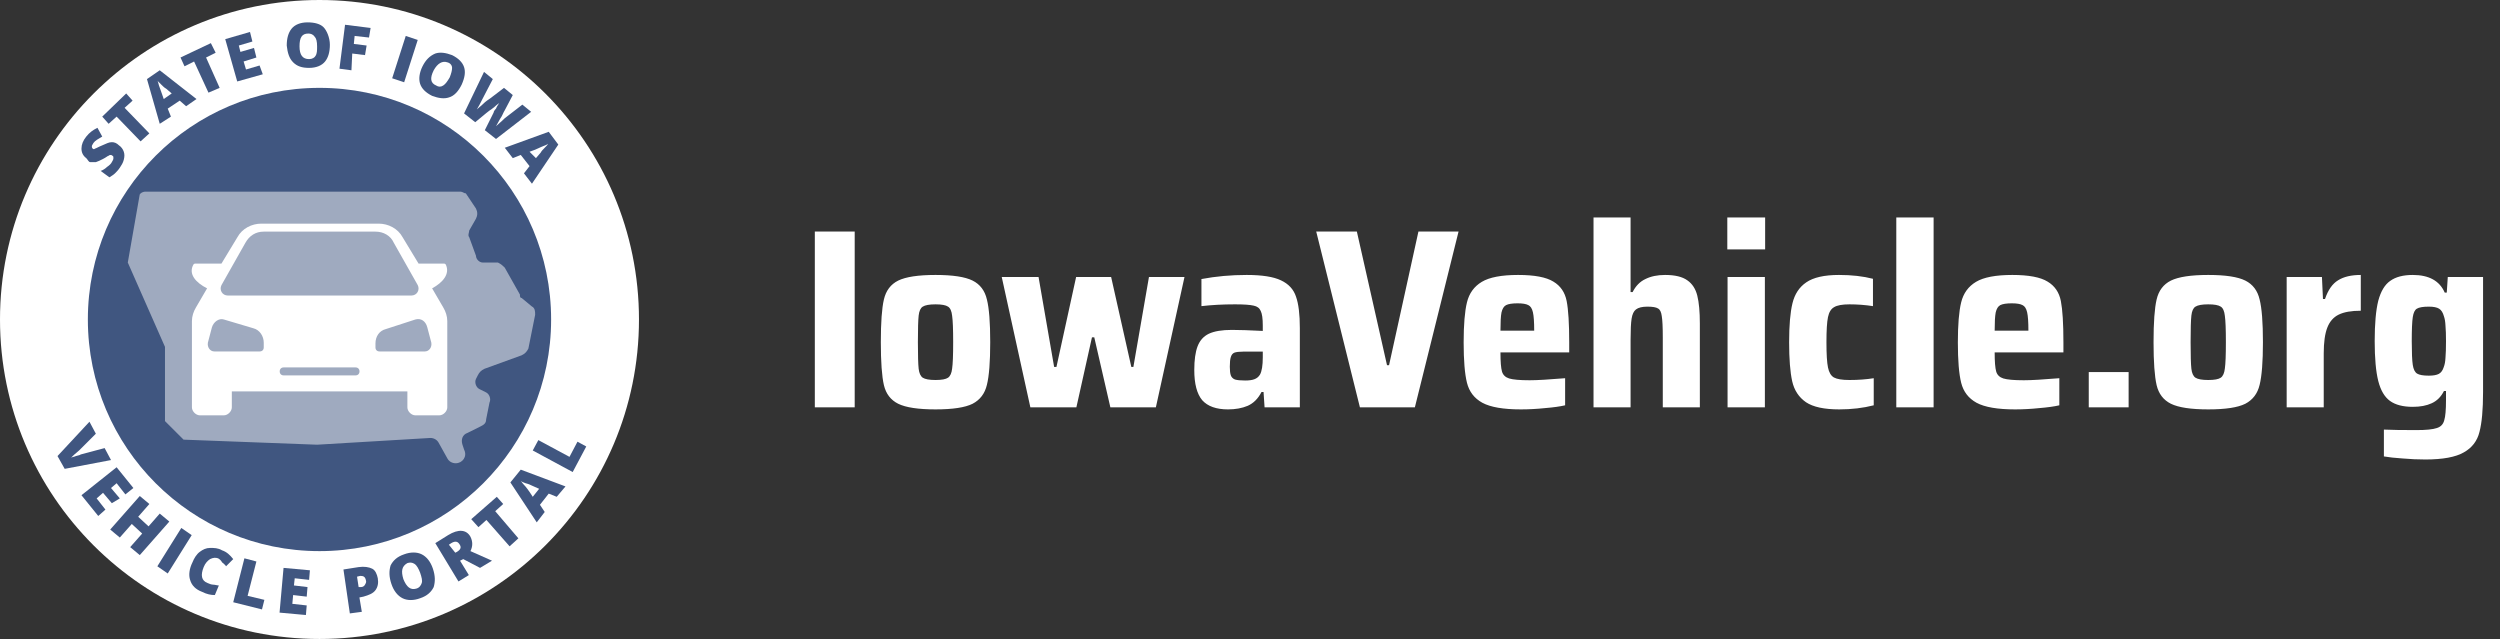
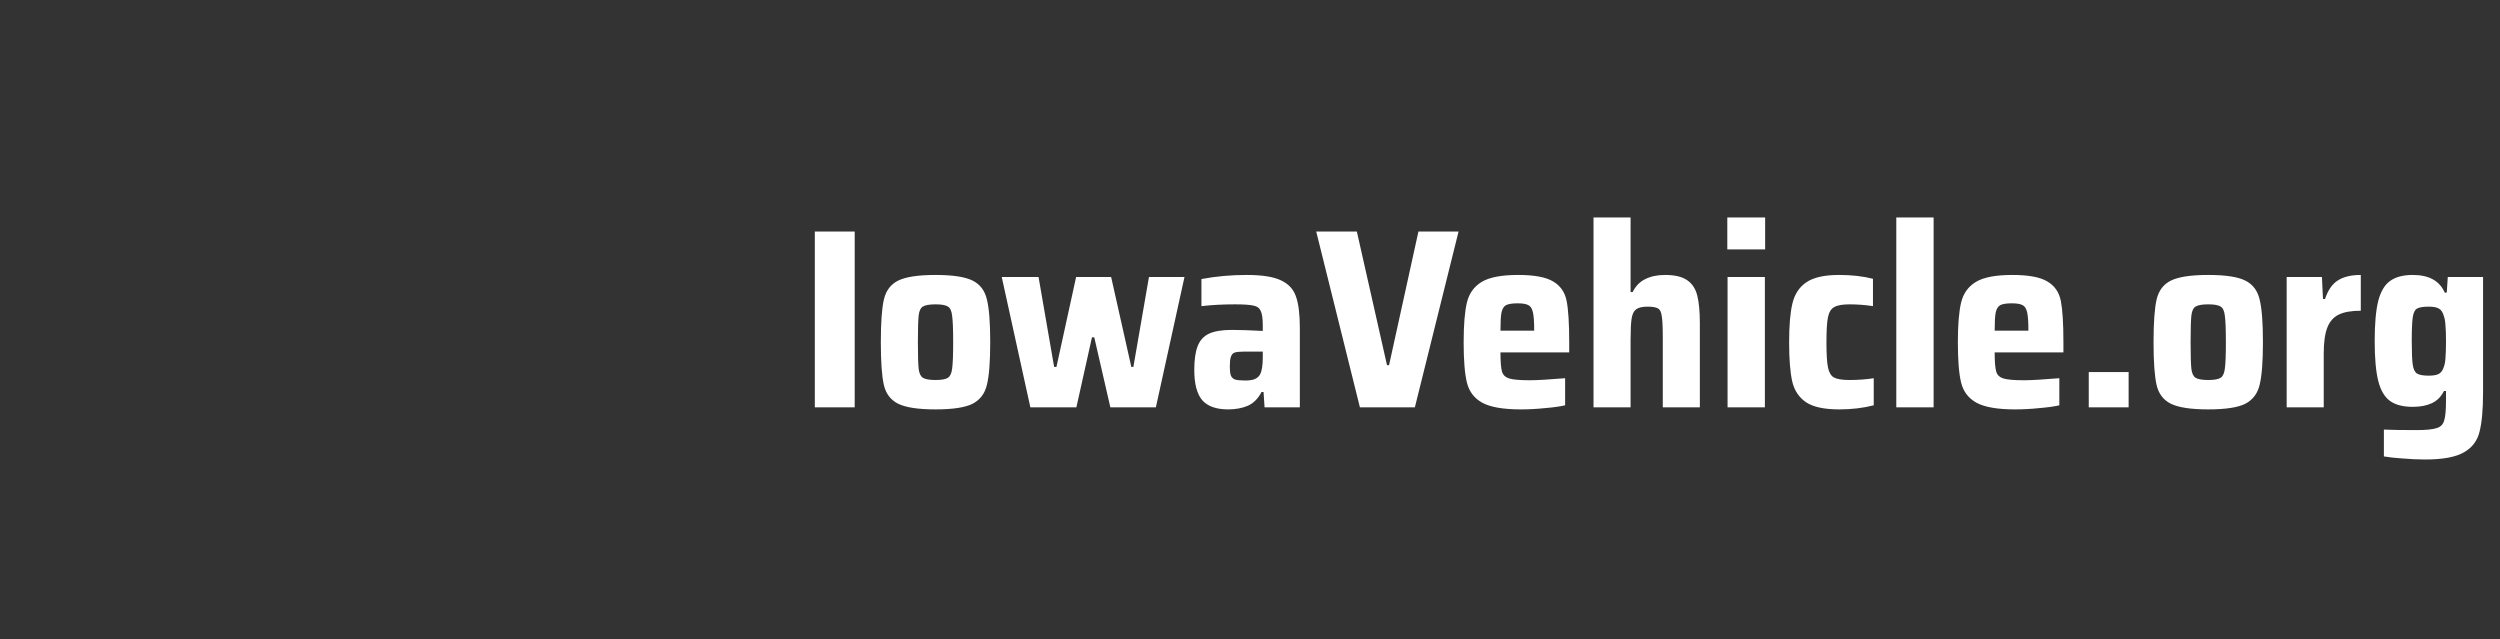
<svg xmlns="http://www.w3.org/2000/svg" width="313" height="80" viewBox="0 0 313 80" fill="none">
  <rect x="0" y="0" width="313" height="80" fill="#333333" stroke="none" />
  <g clip-path="url(#clip0_168_4857)">
    <path fill-rule="evenodd" clip-rule="evenodd" d="M40 80C17.909 80 0 62.091 0 40C0 17.909 17.909 0 40 0C62.091 0 80 17.909 80 40C80 62.091 62.091 80 40 80Z" fill="white" />
    <path fill-rule="evenodd" clip-rule="evenodd" d="M40 69C23.984 69 11 56.016 11 40C11 23.984 23.984 11 40 11C56.016 11 69 23.984 69 40C69 56.016 56.016 69 40 69Z" fill="#405680" />
    <path d="M17.481 24.422L16 32.87L20.656 43.429V52.721L22.983 55.044L39.701 55.677L53.88 54.832C54.303 54.832 54.726 55.044 54.938 55.466L55.996 57.367C56.208 57.789 56.631 58 57.054 58C57.9 58 58.535 57.155 58.112 56.311L57.9 55.677C57.689 55.044 57.9 54.41 58.535 54.199L60.228 53.354C60.651 53.143 60.863 52.932 60.863 52.509L61.286 50.398C61.498 49.975 61.286 49.342 60.863 49.13L60.017 48.708C59.593 48.497 59.382 47.863 59.593 47.441L59.805 47.019C60.017 46.596 60.228 46.385 60.651 46.174L65.307 44.484C65.73 44.273 65.942 44.062 66.153 43.64L67 39.416C67 38.994 67 38.571 66.577 38.36L65.307 37.304C65.095 37.304 65.095 37.093 65.095 36.882L63.191 33.503C62.979 33.292 62.768 33.081 62.344 32.87H60.44C60.017 32.87 59.593 32.447 59.593 32.025L58.747 29.702C58.535 29.491 58.747 29.068 58.747 28.857L59.593 27.379C59.805 26.956 59.805 26.534 59.593 26.112L58.324 24.211C58.112 24.211 57.9 24 57.689 24H18.116C17.905 24 17.481 24.211 17.481 24.422Z" fill="#9FAABF" />
    <path d="M55.501 38.5L54.102 36.1C55.401 35.4 56.4 34.3 55.8 33.1C55.7 33 55.6 33 55.6 33H52.403L50.405 29.7C49.806 28.6 48.607 28 47.408 28H32.721C31.522 28 30.323 28.6 29.724 29.7L27.726 33H24.429C24.429 33 24.329 33 24.229 33.1C23.529 34.3 24.529 35.4 25.927 36.1L24.529 38.5C24.229 39 24.029 39.6 24.029 40.2V51C24.029 51.5 24.529 52 25.028 52H28.026C28.525 52 29.024 51.5 29.024 51V49H51.005V51C51.005 51.5 51.504 52 52.004 52H55.001C55.501 52 56 51.5 56 51V40.2C56 39.6 55.8 39 55.501 38.5ZM27.726 35.7L30.723 30.4C31.223 29.5 32.022 29 33.021 29H47.008C48.007 29 48.907 29.5 49.306 30.4L52.303 35.7C52.603 36.3 52.203 37 51.504 37H28.525C27.826 37 27.426 36.3 27.726 35.7ZM33.021 43.5C33.021 43.8 32.821 44 32.521 44H26.826C26.327 44 25.927 43.5 26.027 42.9L26.527 41C26.727 40.3 27.426 39.8 28.026 40L31.722 41.1C32.521 41.3 33.021 42.1 33.021 42.9V43.5ZM44.511 47H35.519C35.219 47 35.019 46.8 35.019 46.5C35.019 46.2 35.219 46 35.519 46H44.511C44.81 46 45.01 46.2 45.01 46.5C45.01 46.8 44.81 47 44.511 47ZM53.203 44H47.508C47.208 44 47.008 43.8 47.008 43.5V43C47.008 42.1 47.508 41.4 48.307 41.2L52.004 40C52.703 39.8 53.303 40.2 53.502 41L54.002 42.9C54.102 43.5 53.702 44 53.203 44Z" fill="white" />
    <path d="M13.1 56.1L13.9 57.6L8.1 58.7L7.2 57.1L11.2 52.8L12 54.3L9.9 56.4C9.4 56.8 9.1 57.1 8.9 57.3C9.1 57.2 9.3 57.2 9.5 57.1C9.8 57 10 57 10.1 56.9L13.1 56.1Z" fill="#405680" />
    <path d="M12.3 64.6L10.2 62L14.6 58.5L16.7 61.1L15.7 61.9L14.6 60.5L13.9 61.1L15 62.4L14 63L12.9 61.7L12.1 62.4L13.2 63.8L12.3 64.6Z" fill="#405680" />
    <path d="M17.5 69.5L16.3 68.5L17.8 66.8L16.5 65.6L15 67.3L13.8 66.3L17.5 62.1L18.7 63.1L17.3 64.7L18.6 65.9L20 64.3L21.2 65.3L17.5 69.5Z" fill="#405680" />
    <path d="M19.7 70.9L22.7 66.1L24 67L21 71.8L19.7 70.9Z" fill="#405680" />
    <path d="M27.3 69.9C27 69.8 26.7 69.8 26.3 70C26 70.2 25.7 70.5 25.5 71C25.1 72 25.2 72.7 26 73C26.2 73.1 26.5 73.2 26.7 73.2C26.9 73.2 27.2 73.3 27.4 73.3L26.9 74.5C26.4 74.5 25.9 74.4 25.3 74.1C24.5 73.8 24 73.3 23.8 72.6C23.6 72 23.7 71.2 24.1 70.4C24.3 69.9 24.6 69.4 25 69.1C25.4 68.8 25.8 68.6 26.3 68.6C26.8 68.6 27.3 68.6 27.8 68.9C28.4 69.1 28.8 69.5 29.2 70L28.3 70.9C28.2 70.7 28 70.6 27.8 70.4C27.7 70.2 27.5 70 27.3 69.9Z" fill="#405680" />
    <path d="M29.2 75.4L30.6 69.9L32.1 70.3L31 74.6L33.1 75.1L32.8 76.3L29.2 75.4Z" fill="#405680" />
    <path d="M38.3 77L35 76.7L35.5 71.1L38.8 71.4L38.7 72.6L36.9 72.4L36.8 73.3L38.5 73.5L38.4 74.7L36.7 74.5L36.6 75.6L38.4 75.8L38.3 77Z" fill="#405680" />
    <path d="M47.3 72.4C47.4 73 47.3 73.5 47 73.9C46.7 74.3 46.2 74.5 45.5 74.7L45 74.8L45.3 76.6L43.8 76.8L43 71.3L44.9 71C45.6 70.9 46.2 71 46.6 71.2C47 71.4 47.2 71.9 47.3 72.4ZM44.9 73.5H45.2C45.4 73.5 45.6 73.4 45.7 73.2C45.8 73 45.9 72.9 45.8 72.6C45.7 72.2 45.5 72.1 45.1 72.1L44.7 72.2L44.9 73.5Z" fill="#405680" />
    <path d="M54.2 71.2C54.5 72.1 54.5 72.8 54.3 73.5C54 74.1 53.5 74.6 52.6 74.9C51.8 75.2 51 75.2 50.4 74.9C49.8 74.6 49.3 74 49 73.1C48.7 72.2 48.7 71.5 48.9 70.8C49.2 70.2 49.7 69.7 50.6 69.4C51.4 69.1 52.2 69.1 52.8 69.4C53.4 69.7 53.9 70.3 54.2 71.2ZM50.5 72.5C50.9 73.5 51.4 73.9 52.1 73.7C52.5 73.6 52.7 73.3 52.8 73C52.9 72.7 52.8 72.3 52.6 71.7C52.4 71.2 52.2 70.8 51.9 70.6C51.6 70.4 51.3 70.4 51 70.5C50.3 70.9 50.2 71.5 50.5 72.5Z" fill="#405680" />
    <path d="M57.6 70.2L58.7 72L57.4 72.8L54.5 68L56.1 67C57.4 66.2 58.4 66.3 58.9 67.2C59.2 67.8 59.2 68.4 58.9 69L61.6 70.2L60.1 71.1L58 70L57.6 70.2ZM57 69.2L57.2 69.1C57.7 68.8 57.8 68.5 57.5 68.1C57.3 67.8 57 67.7 56.5 68L56.2 68.2L57 69.2Z" fill="#405680" />
    <path d="M64.9 67.4L63.8 68.4L60.9 65.1L59.9 66L59 65L62.2 62.2L63 63.1L62 64L64.9 67.4Z" fill="#405680" />
    <path d="M69.7 62.2L68.7 61.8L67.6 63.2L68.2 64.1L67.2 65.4L63.9 60.4L65.2 58.8L70.8 60.9L69.7 62.2ZM67.5 61.2L66.6 60.8C66.4 60.7 66.2 60.6 65.8 60.5C65.5 60.4 65.3 60.3 65.2 60.2C65.3 60.3 65.4 60.5 65.6 60.7C65.8 60.9 66.2 61.4 66.7 62.2L67.5 61.2Z" fill="#405680" />
    <path d="M71.7 59.1L66.7 56.4L67.4 55.1L71.3 57.2L72.3 55.3L73.4 55.9L71.7 59.1Z" fill="#405680" />
-     <path d="M14.9 18.2C15.2 18.4 15.4 18.7 15.5 19C15.6 19.3 15.6 19.6 15.5 20C15.4 20.4 15.2 20.7 15 21C14.8 21.3 14.6 21.5 14.4 21.7C14.2 21.9 14 22 13.7 22.2L12.6 21.4C12.9 21.3 13.2 21.1 13.4 20.9C13.7 20.7 13.9 20.5 14 20.3C14.1 20.1 14.2 20 14.2 19.8C14.2 19.6 14.2 19.6 14.1 19.5C14 19.5 14 19.4 13.9 19.4C13.8 19.4 13.7 19.4 13.6 19.5C13.5 19.5 13.3 19.7 12.9 19.9C12.5 20.1 12.3 20.2 12 20.3C11.8 20.3 11.5 20.3 11.3 20.3C11.1 20.3 11 20 10.8 19.8C10.4 19.5 10.2 19.1 10.2 18.6C10.2 18.1 10.4 17.6 10.8 17.1C11.2 16.6 11.6 16.3 12.2 16L12.8 17.1C12.3 17.4 11.9 17.6 11.7 17.9C11.6 18.1 11.5 18.2 11.5 18.3C11.5 18.4 11.5 18.5 11.6 18.6C11.7 18.7 11.8 18.7 11.9 18.6C12 18.6 12.3 18.4 12.8 18.2C13.3 18 13.6 17.8 14 17.8C14.3 17.8 14.6 17.9 14.9 18.2Z" fill="#405680" />
-     <path d="M18.7 16.7L17.6 17.7L14.6 14.6L13.6 15.5L12.8 14.6L15.8 11.7L16.6 12.6L15.6 13.5L18.7 16.7Z" fill="#405680" />
    <path d="M23.3 13.3L22.5 12.6L21 13.6L21.4 14.6L20 15.5L18.4 9.9L20 8.8L24.6 12.4L23.3 13.3ZM21.5 11.7L20.8 11.1C20.6 11 20.4 10.8 20.2 10.6C20 10.4 19.8 10.2 19.7 10.1C19.8 10.2 19.8 10.4 19.9 10.7C20 11 20.2 11.5 20.5 12.4L21.5 11.7Z" fill="#405680" />
-     <path d="M27.5 11L26.1 11.6L24.3 7.7L23.1 8.3L22.6 7.2L26.4 5.4L27 6.6L25.8 7.2L27.5 11Z" fill="#405680" />
    <path d="M32.9 9.3L29.7 10.2L28.2 4.9L31.3 4L31.6 5.2L29.9 5.7L30.1 6.5L31.8 6L32.1 7.2L30.5 7.7L30.8 8.7L32.5 8.2L32.9 9.3Z" fill="#405680" />
    <path d="M41.3 5.6C41.3 6.5 41.1 7.2 40.7 7.7C40.3 8.2 39.6 8.5 38.7 8.5C37.8 8.5 37.2 8.3 36.7 7.8C36.2 7.3 36 6.6 35.9 5.7C35.9 4.8 36.1 4.1 36.5 3.6C36.9 3.1 37.6 2.8 38.5 2.8C39.4 2.8 40.1 3 40.5 3.4C40.9 3.8 41.3 4.7 41.3 5.6ZM37.5 5.8C37.5 6.9 37.9 7.4 38.7 7.4C39.1 7.4 39.4 7.2 39.5 7C39.7 6.7 39.7 6.3 39.7 5.8C39.7 5.2 39.6 4.8 39.4 4.6C39.2 4.3 38.9 4.2 38.6 4.2C37.8 4.2 37.5 4.7 37.5 5.8Z" fill="#405680" />
    <path d="M44 8.8L42.5 8.6L43.2 3.1L46.4 3.5L46.2 4.7L44.4 4.5L44.3 5.5L45.9 5.7L45.7 6.9L44.1 6.7L44 8.8Z" fill="#405680" />
    <path d="M49.1 9.8L50.8 4.5L52.3 5L50.6 10.3L49.1 9.8Z" fill="#405680" />
    <path d="M57.8 10.6C57.4 11.4 56.9 12 56.2 12.2C55.6 12.4 54.9 12.3 54.1 12C53.3 11.6 52.8 11.1 52.6 10.5C52.4 9.9 52.5 9.1 52.9 8.3C53.3 7.5 53.8 7 54.5 6.7C55.1 6.5 55.8 6.6 56.6 6.9C57.4 7.3 57.9 7.8 58.1 8.4C58.3 9 58.2 9.7 57.8 10.6ZM54.3 8.8C53.8 9.8 53.9 10.4 54.6 10.7C54.9 10.9 55.2 10.9 55.5 10.7C55.8 10.5 56 10.2 56.3 9.7C56.5 9.2 56.6 8.8 56.6 8.5C56.6 8.2 56.4 7.9 56 7.8C55.4 7.6 54.8 7.9 54.3 8.8Z" fill="#405680" />
    <path d="M62.1 17.4L60.7 16.3L61.8 14.1C61.8 14 61.9 13.8 62.1 13.6C62.2 13.3 62.4 13.1 62.5 12.9C62.4 13 62.2 13.1 62 13.3C61.8 13.5 61.6 13.6 61.5 13.7C61.3 13.8 60.7 14.3 59.5 15.3L58.1 14.2L60.6 9L61.7 9.9L60.4 12.4C60.1 13 59.9 13.4 59.7 13.7C59.9 13.5 60.2 13.3 60.5 13C60.8 12.7 61.1 12.5 61.4 12.3L63.1 11L64.2 11.9L63.2 13.8C63 14.1 62.9 14.5 62.6 14.9C62.4 15.3 62.2 15.6 62.1 15.8C62.3 15.6 62.7 15.3 63.2 14.8L65.4 13.1L66.5 14L62.1 17.4Z" fill="#405680" />
    <path d="M65.6 21.7L66.3 20.8L65.2 19.4L64.2 19.8L63.2 18.5L68.7 16.5L69.9 18.1L66.6 23L65.6 21.7ZM67.1 19.8L67.7 19.1C67.8 18.9 68 18.7 68.2 18.5C68.4 18.3 68.6 18.1 68.6 18C68.5 18.1 68.3 18.2 68 18.3C67.7 18.4 67.2 18.7 66.3 19L67.1 19.8Z" fill="#405680" />
  </g>
  <path d="M102.016 51V28.984H107.008V51H102.016ZM117.128 51.256C114.973 51.256 113.416 51.021 112.456 50.552C111.517 50.083 110.92 49.304 110.664 48.216C110.408 47.107 110.28 45.315 110.28 42.84C110.28 40.365 110.408 38.584 110.664 37.496C110.92 36.387 111.517 35.597 112.456 35.128C113.416 34.659 114.973 34.424 117.128 34.424C119.283 34.424 120.829 34.659 121.768 35.128C122.707 35.597 123.304 36.387 123.56 37.496C123.837 38.584 123.976 40.365 123.976 42.84C123.976 45.293 123.837 47.075 123.56 48.184C123.304 49.272 122.707 50.061 121.768 50.552C120.829 51.021 119.283 51.256 117.128 51.256ZM117.128 47.576C117.896 47.576 118.419 47.48 118.696 47.288C118.973 47.096 119.144 46.712 119.208 46.136C119.293 45.56 119.336 44.461 119.336 42.84C119.336 41.219 119.293 40.12 119.208 39.544C119.144 38.947 118.973 38.563 118.696 38.392C118.419 38.2 117.896 38.104 117.128 38.104C116.36 38.104 115.827 38.2 115.528 38.392C115.251 38.563 115.08 38.936 115.016 39.512C114.952 40.088 114.92 41.197 114.92 42.84C114.92 44.483 114.952 45.592 115.016 46.168C115.08 46.723 115.251 47.096 115.528 47.288C115.827 47.48 116.36 47.576 117.128 47.576ZM139.018 51L137.002 42.232H136.714L134.762 51H129.002L125.418 34.68H130.026L131.978 45.944H132.266L134.73 34.68H139.114L141.642 45.944H141.898L143.85 34.68H148.298L144.714 51H139.018ZM153.748 51.256C152.276 51.256 151.199 50.872 150.516 50.104C149.855 49.315 149.524 48.056 149.524 46.328C149.524 45.069 149.663 44.077 149.94 43.352C150.217 42.627 150.687 42.104 151.348 41.784C152.031 41.464 152.991 41.304 154.228 41.304C155.145 41.304 156.436 41.347 158.1 41.432V40.76C158.1 39.885 158.015 39.277 157.844 38.936C157.695 38.573 157.396 38.349 156.948 38.264C156.5 38.157 155.721 38.104 154.612 38.104C153.097 38.104 151.7 38.179 150.42 38.328V34.936C152.233 34.595 154.121 34.424 156.084 34.424C158.004 34.424 159.433 34.648 160.372 35.096C161.332 35.544 161.961 36.227 162.26 37.144C162.58 38.04 162.74 39.352 162.74 41.08V51H158.324L158.196 49.08H157.94C157.513 49.912 156.937 50.488 156.212 50.808C155.508 51.107 154.687 51.256 153.748 51.256ZM155.892 47.64C156.383 47.64 156.767 47.587 157.044 47.48C157.343 47.373 157.577 47.181 157.748 46.904C157.983 46.477 158.1 45.752 158.1 44.728V44.024H155.636C155.145 44.024 154.783 44.067 154.548 44.152C154.335 44.237 154.185 44.419 154.1 44.696C154.015 44.952 153.972 45.357 153.972 45.912C153.972 46.403 154.015 46.765 154.1 47C154.185 47.235 154.356 47.405 154.612 47.512C154.889 47.597 155.316 47.64 155.892 47.64ZM170.261 51L164.789 28.984H169.877L173.653 45.72H173.909L177.589 28.984H182.613L177.141 51H170.261ZM196.465 44.12H187.857C187.857 45.272 187.921 46.072 188.049 46.52C188.177 46.947 188.475 47.235 188.945 47.384C189.435 47.533 190.289 47.608 191.505 47.608C192.422 47.608 193.905 47.523 195.953 47.352V50.744C195.313 50.893 194.47 51.011 193.425 51.096C192.401 51.203 191.398 51.256 190.417 51.256C188.219 51.256 186.609 50.979 185.585 50.424C184.582 49.869 183.942 49.037 183.665 47.928C183.387 46.819 183.249 45.133 183.249 42.872C183.249 40.653 183.387 38.979 183.665 37.848C183.942 36.717 184.561 35.864 185.521 35.288C186.481 34.712 187.995 34.424 190.065 34.424C192.113 34.424 193.585 34.701 194.481 35.256C195.377 35.789 195.931 36.6 196.145 37.688C196.358 38.776 196.465 40.504 196.465 42.872V44.12ZM190.001 37.976C189.339 37.976 188.859 38.051 188.561 38.2C188.283 38.349 188.091 38.659 187.985 39.128C187.899 39.576 187.857 40.333 187.857 41.4H192.081C192.081 40.312 192.027 39.544 191.921 39.096C191.814 38.627 191.622 38.328 191.345 38.2C191.067 38.051 190.619 37.976 190.001 37.976ZM208.181 42.264C208.181 40.963 208.139 40.067 208.053 39.576C207.989 39.064 207.829 38.744 207.573 38.616C207.339 38.467 206.901 38.392 206.261 38.392C205.6 38.392 205.12 38.509 204.821 38.744C204.544 38.957 204.363 39.341 204.277 39.896C204.192 40.429 204.149 41.315 204.149 42.552V51H199.509V27.224H204.149V36.568H204.405C204.789 35.8 205.323 35.256 206.005 34.936C206.688 34.595 207.509 34.424 208.469 34.424C209.707 34.424 210.635 34.648 211.253 35.096C211.872 35.523 212.288 36.163 212.501 37.016C212.715 37.869 212.821 39.032 212.821 40.504V51H208.181V42.264ZM216.259 31.224V27.224H220.995V31.224H216.259ZM216.291 51V34.68H220.963V51H216.291ZM234.591 50.744C233.268 51.085 231.828 51.256 230.271 51.256C228.393 51.256 227.007 50.957 226.111 50.36C225.215 49.741 224.639 48.867 224.383 47.736C224.127 46.584 223.999 44.952 223.999 42.84C223.999 40.749 224.137 39.128 224.415 37.976C224.692 36.824 225.268 35.949 226.143 35.352C227.039 34.733 228.404 34.424 230.239 34.424C231.839 34.424 233.257 34.584 234.495 34.904V38.328C233.535 38.179 232.553 38.104 231.551 38.104C230.655 38.104 230.015 38.221 229.631 38.456C229.247 38.669 228.991 39.085 228.863 39.704C228.735 40.323 228.671 41.368 228.671 42.84C228.671 44.333 228.735 45.389 228.863 46.008C228.991 46.627 229.236 47.043 229.599 47.256C229.983 47.469 230.633 47.576 231.551 47.576C232.66 47.576 233.673 47.501 234.591 47.352V50.744ZM237.416 51V27.224H242.088V51H237.416ZM258.34 44.12H249.732C249.732 45.272 249.796 46.072 249.924 46.52C250.052 46.947 250.35 47.235 250.82 47.384C251.31 47.533 252.164 47.608 253.38 47.608C254.297 47.608 255.78 47.523 257.828 47.352V50.744C257.188 50.893 256.345 51.011 255.3 51.096C254.276 51.203 253.273 51.256 252.292 51.256C250.094 51.256 248.484 50.979 247.46 50.424C246.457 49.869 245.817 49.037 245.54 47.928C245.262 46.819 245.124 45.133 245.124 42.872C245.124 40.653 245.262 38.979 245.54 37.848C245.817 36.717 246.436 35.864 247.396 35.288C248.356 34.712 249.87 34.424 251.94 34.424C253.988 34.424 255.46 34.701 256.356 35.256C257.252 35.789 257.806 36.6 258.02 37.688C258.233 38.776 258.34 40.504 258.34 42.872V44.12ZM251.876 37.976C251.214 37.976 250.734 38.051 250.436 38.2C250.158 38.349 249.966 38.659 249.86 39.128C249.774 39.576 249.732 40.333 249.732 41.4H253.956C253.956 40.312 253.902 39.544 253.796 39.096C253.689 38.627 253.497 38.328 253.22 38.2C252.942 38.051 252.494 37.976 251.876 37.976ZM261.512 51V46.584H266.504V51H261.512ZM276.472 51.256C274.317 51.256 272.76 51.021 271.8 50.552C270.861 50.083 270.264 49.304 270.008 48.216C269.752 47.107 269.624 45.315 269.624 42.84C269.624 40.365 269.752 38.584 270.008 37.496C270.264 36.387 270.861 35.597 271.8 35.128C272.76 34.659 274.317 34.424 276.472 34.424C278.626 34.424 280.173 34.659 281.112 35.128C282.05 35.597 282.648 36.387 282.904 37.496C283.181 38.584 283.32 40.365 283.32 42.84C283.32 45.293 283.181 47.075 282.904 48.184C282.648 49.272 282.05 50.061 281.112 50.552C280.173 51.021 278.626 51.256 276.472 51.256ZM276.472 47.576C277.24 47.576 277.762 47.48 278.04 47.288C278.317 47.096 278.488 46.712 278.552 46.136C278.637 45.56 278.68 44.461 278.68 42.84C278.68 41.219 278.637 40.12 278.552 39.544C278.488 38.947 278.317 38.563 278.04 38.392C277.762 38.2 277.24 38.104 276.472 38.104C275.704 38.104 275.17 38.2 274.872 38.392C274.594 38.563 274.424 38.936 274.36 39.512C274.296 40.088 274.264 41.197 274.264 42.84C274.264 44.483 274.296 45.592 274.36 46.168C274.424 46.723 274.594 47.096 274.872 47.288C275.17 47.48 275.704 47.576 276.472 47.576ZM286.291 34.68H290.707L290.835 37.432H291.091C291.475 36.301 292.019 35.523 292.723 35.096C293.427 34.648 294.376 34.424 295.571 34.424V38.904C294.397 38.904 293.48 39.064 292.819 39.384C292.157 39.704 291.677 40.248 291.379 41.016C291.08 41.784 290.931 42.861 290.931 44.248V51H286.291V34.68ZM303.647 57.528C302.73 57.528 301.781 57.485 300.799 57.4C299.839 57.336 299.061 57.251 298.463 57.144V53.784C299.402 53.827 300.746 53.848 302.495 53.848C303.733 53.848 304.597 53.763 305.087 53.592C305.578 53.443 305.887 53.123 306.015 52.632C306.165 52.163 306.239 51.32 306.239 50.104V48.952H305.983C305.621 49.677 305.109 50.189 304.447 50.488C303.807 50.787 303.018 50.936 302.079 50.936C300.863 50.936 299.914 50.691 299.231 50.2C298.549 49.709 298.058 48.877 297.759 47.704C297.461 46.509 297.311 44.845 297.311 42.712C297.311 40.536 297.461 38.851 297.759 37.656C298.079 36.461 298.581 35.629 299.263 35.16C299.946 34.669 300.885 34.424 302.079 34.424C304.106 34.424 305.439 35.16 306.079 36.632H306.335L306.463 34.68H310.879V49.08C310.879 51.277 310.73 52.941 310.431 54.072C310.154 55.203 309.503 56.056 308.479 56.632C307.455 57.229 305.845 57.528 303.647 57.528ZM304.095 47.032C304.65 47.032 305.066 46.957 305.343 46.808C305.621 46.659 305.823 46.381 305.951 45.976C306.079 45.656 306.154 45.251 306.175 44.76C306.218 44.269 306.239 43.587 306.239 42.712C306.239 41.901 306.218 41.261 306.175 40.792C306.154 40.301 306.09 39.907 305.983 39.608C305.855 39.139 305.653 38.819 305.375 38.648C305.098 38.477 304.671 38.392 304.095 38.392C303.37 38.392 302.869 38.477 302.591 38.648C302.335 38.797 302.165 39.149 302.079 39.704C301.994 40.259 301.951 41.261 301.951 42.712C301.951 44.141 301.994 45.133 302.079 45.688C302.165 46.243 302.346 46.605 302.623 46.776C302.901 46.947 303.391 47.032 304.095 47.032Z" fill="white" />
  <defs>
    <clipPath id="clip0_168_4857">
-       <rect width="80" height="80" fill="white" />
-     </clipPath>
+       </clipPath>
  </defs>
</svg>